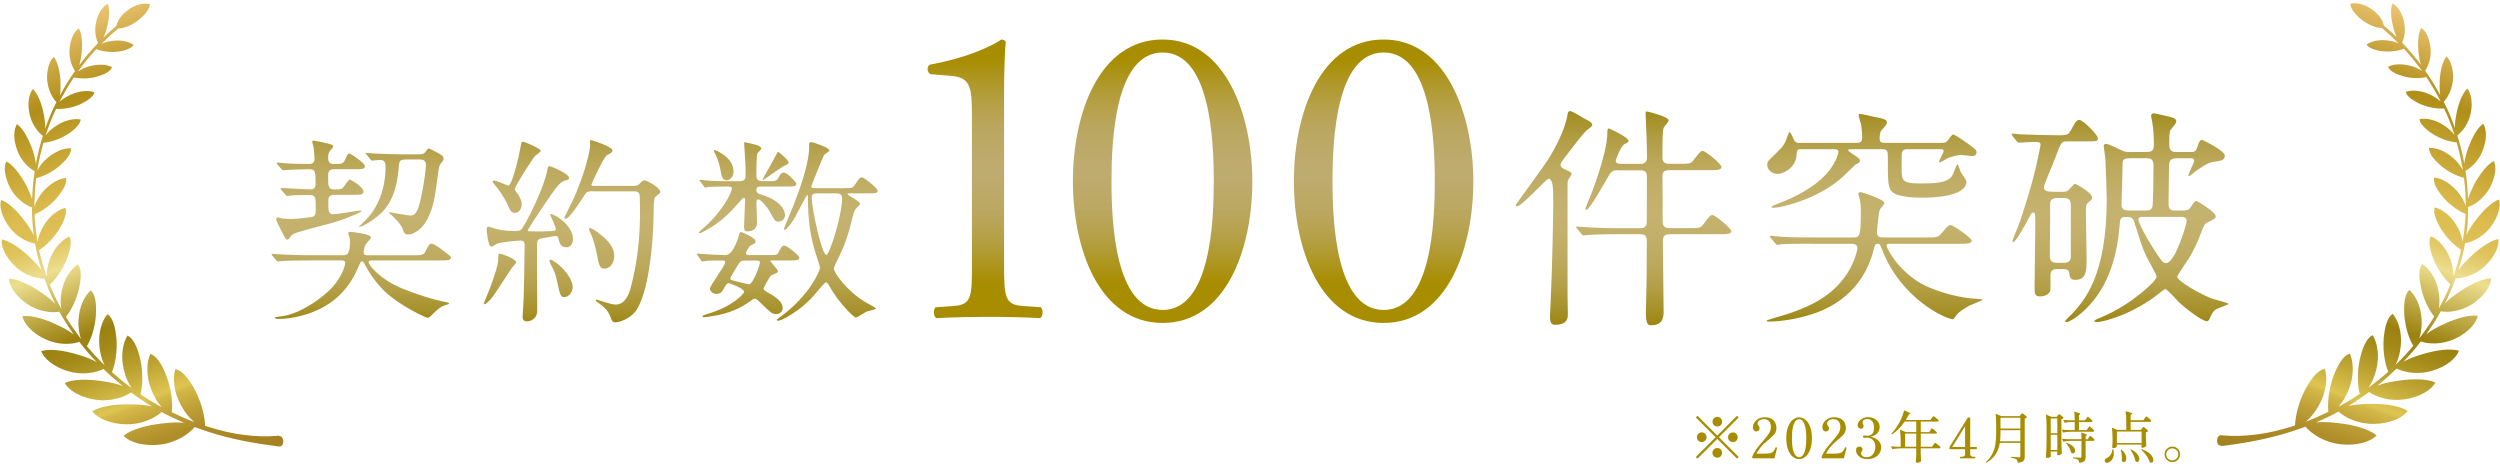
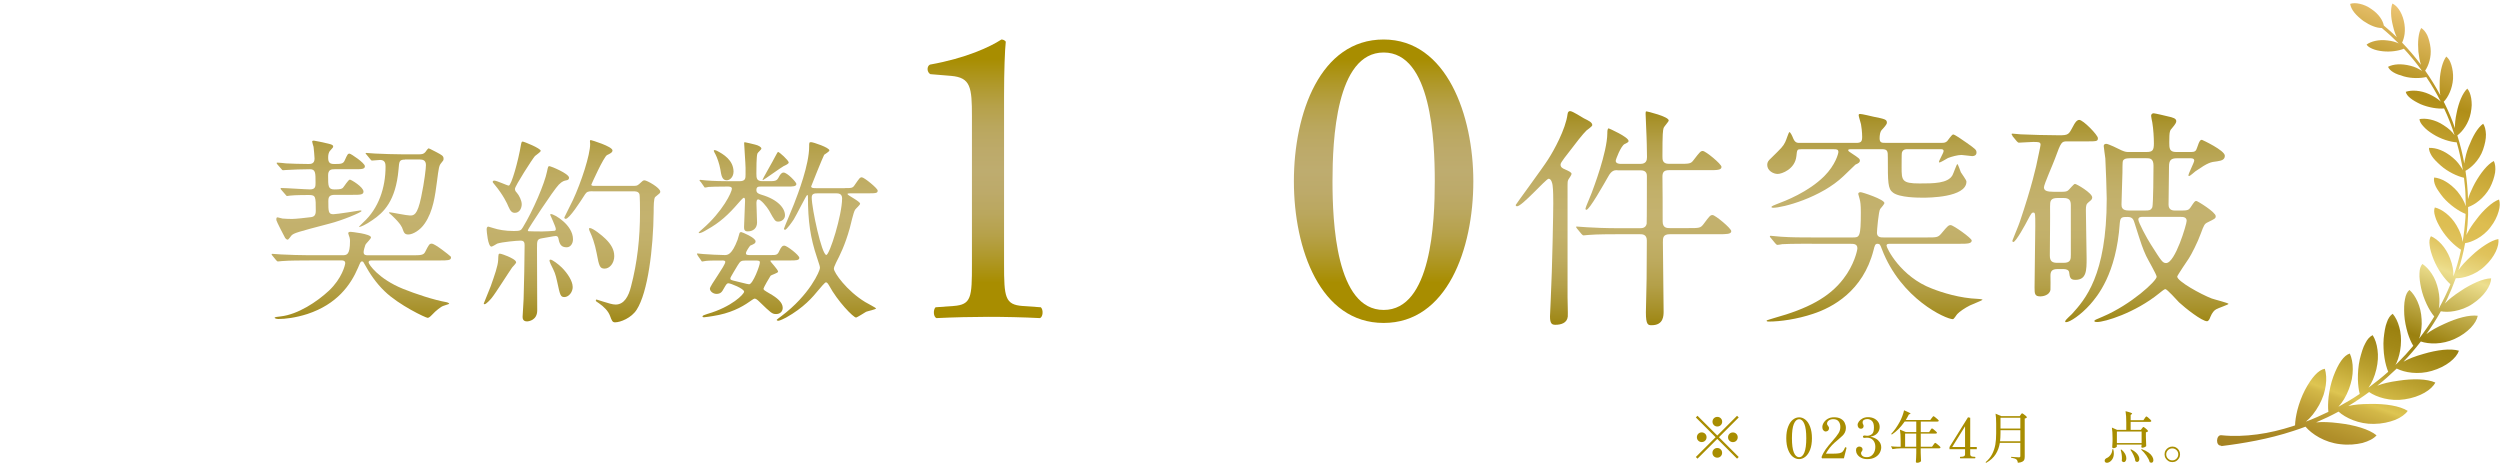
<svg xmlns="http://www.w3.org/2000/svg" xmlns:xlink="http://www.w3.org/1999/xlink" id="_レイヤー_1" viewBox="0 0 450 84">
  <defs>
    <linearGradient id="_名称未設定グラデーション_5" x1="6.87" y1="5.27" x2="36.07" y2="85.51" gradientUnits="userSpaceOnUse">
      <stop offset="0" stop-color="#ecc473" />
      <stop offset=".16" stop-color="#b08e18" />
      <stop offset=".37" stop-color="#ddbd50" />
      <stop offset=".4" stop-color="#ddbe53" />
      <stop offset=".43" stop-color="#e0c35c" />
      <stop offset=".45" stop-color="#e4cc6d" />
      <stop offset=".48" stop-color="#ead984" />
      <stop offset=".49" stop-color="#eddf8f" />
      <stop offset=".64" stop-color="#9b8110" />
      <stop offset=".68" stop-color="#a38918" />
      <stop offset=".74" stop-color="#bba12f" />
      <stop offset=".81" stop-color="#dec552" />
      <stop offset=".82" stop-color="#d3b848" />
      <stop offset=".86" stop-color="#bfa037" />
      <stop offset=".9" stop-color="#b08f2a" />
      <stop offset=".95" stop-color="#a78523" />
      <stop offset="1" stop-color="#a58221" />
    </linearGradient>
    <linearGradient id="_名称未設定グラデーション_5-2" x1="799.79" y1="5.27" x2="829" y2="85.51" gradientTransform="translate(1242.93) rotate(-180) scale(1 -1)" xlink:href="#_名称未設定グラデーション_5" />
    <linearGradient id="_新規グラデーションスウォッチ_2" x1="103.44" y1="17.22" x2="103.44" y2="60.88" gradientUnits="userSpaceOnUse">
      <stop offset="0" stop-color="#967e00" />
      <stop offset=".02" stop-color="#998107" />
      <stop offset=".12" stop-color="#a8922c" />
      <stop offset=".21" stop-color="#b4a049" />
      <stop offset=".31" stop-color="#bdaa5e" />
      <stop offset=".41" stop-color="#c2b06a" />
      <stop offset=".5" stop-color="#c4b26f" />
      <stop offset=".59" stop-color="#c2b06a" />
      <stop offset=".69" stop-color="#bdaa5e" />
      <stop offset=".79" stop-color="#b4a049" />
      <stop offset=".88" stop-color="#a8922c" />
      <stop offset=".98" stop-color="#998107" />
      <stop offset="1" stop-color="#967e00" />
    </linearGradient>
    <linearGradient id="_新規グラデーションスウォッチ_2-2" x1="336.99" y1="16.6" x2="336.99" y2="60.56" xlink:href="#_新規グラデーションスウォッチ_2" />
    <linearGradient id="_新規グラデーションスウォッチ_2-3" x1="336.99" y1="16.6" x2="336.99" y2="60.56" xlink:href="#_新規グラデーションスウォッチ_2" />
    <linearGradient id="_新規グラデーションスウォッチ_2-4" x1="336.99" y1="16.6" x2="336.99" y2="60.56" xlink:href="#_新規グラデーションスウォッチ_2" />
    <linearGradient id="_名称未設定グラデーション_8" x1="216.08" y1="10.54" x2="216.08" y2="50.9" gradientUnits="userSpaceOnUse">
      <stop offset="0" stop-color="#a88d00" />
      <stop offset=".02" stop-color="#a98f07" />
      <stop offset=".12" stop-color="#b0992c" />
      <stop offset=".21" stop-color="#b6a149" />
      <stop offset=".31" stop-color="#baa75e" />
      <stop offset=".41" stop-color="#bdaa6a" />
      <stop offset=".5" stop-color="#beac6f" />
      <stop offset=".59" stop-color="#bdaa6a" />
      <stop offset=".69" stop-color="#baa75e" />
      <stop offset=".79" stop-color="#b6a149" />
      <stop offset=".88" stop-color="#b0992c" />
      <stop offset=".98" stop-color="#a98f07" />
      <stop offset="1" stop-color="#a88d00" />
    </linearGradient>
  </defs>
-   <path d="m50.22,78.41c-2.16.23-4.34.14-6.5-.15-2.16-.28-4.29-.8-6.36-1.47-.15-.05-.29-.1-.44-.15-.02-.79-.17-1.74-.42-2.76-.31-1.2-.77-2.46-1.36-3.6-1.2-2.26-2.43-3.65-3.58-3.83-.25.82-.33,1.85-.17,2.96.08.56.21,1.15.4,1.75.2.59.46,1.18.78,1.78.74,1.35,1.54,2.33,2.39,3.02-1.36-.51-2.7-1.11-4.04-1.76.09-.76.07-1.7-.04-2.72-.14-1.19-.42-2.46-.85-3.63-.87-2.33-1.88-3.82-2.97-4.14-.35.76-.54,1.73-.53,2.82,0,.55.05,1.13.16,1.73.12.59.29,1.2.52,1.81.54,1.39,1.19,2.44,1.91,3.22-1.3-.71-2.59-1.47-3.84-2.31.19-.72.3-1.63.33-2.64.02-1.16-.08-2.41-.34-3.59-.28-1.16-.58-2.17-.99-2.88-.37-.76-.84-1.24-1.33-1.47-.43.68-.74,1.58-.87,2.63-.15,1.06-.09,2.25.2,3.48.34,1.42.83,2.51,1.43,3.35-1.22-.89-2.41-1.85-3.56-2.87.28-.67.51-1.53.67-2.49.09-.55.15-1.13.17-1.71.03-.59.03-1.19-.02-1.77-.12-1.14-.27-2.15-.56-2.89-.25-.77-.63-1.3-1.07-1.58-.51.59-.91,1.4-1.18,2.39-.28,1-.38,2.14-.27,3.35.11,1.22.39,2.21.74,3.04.07.15.15.29.23.43-.14-.13-.28-.25-.41-.38-.98-.97-1.92-1.99-2.81-3.06.36-.6.72-1.41,1-2.3.31-1.02.56-2.18.62-3.29.05-1.11.05-2.08-.13-2.82-.13-.77-.41-1.32-.8-1.65-.57.49-1.06,1.21-1.46,2.11-.41.91-.67,1.98-.73,3.16-.08,1.18.07,2.15.28,3,.05.17.11.34.18.5-.98-1.27-1.9-2.61-2.74-3.99.94-1.13,1.91-3.12,2.36-5.08.22-1.05.35-1.97.3-2.7,0-.75-.19-1.31-.52-1.68-.61.38-1.19.99-1.7,1.79-.53.8-.93,1.78-1.16,2.89-.26,1.12-.25,2.05-.17,2.89.02.17.05.33.09.48-.79-1.42-1.5-2.89-2.11-4.4,1.06-.92,2.3-2.67,3.03-4.46.38-.96.64-1.81.71-2.51.11-.71.03-1.28-.23-1.67-.63.27-1.28.75-1.89,1.43-.63.68-1.16,1.55-1.55,2.56-.48,1.24-.65,2.3-.6,3.23-.55-1.52-1-3.07-1.35-4.65-.01-.04-.02-.09-.03-.13,1.15-.69,2.62-2.15,3.59-3.73.51-.84.9-1.61,1.07-2.26.22-.66.24-1.21.06-1.63-1.25.3-2.86,1.43-3.9,3.22-.66,1.11-1,2.1-1.1,2.99-.25-1.43-.4-2.89-.51-4.34,0-.24-.01-.47-.02-.71,1.2-.46,2.82-1.58,4.01-2.95.31-.37.56-.72.79-1.06.24-.34.43-.66.58-.96.3-.61.36-1.15.27-1.58-1.27.11-2.85.99-4.19,2.52-.76.95-1.25,1.83-1.5,2.65,0-.29,0-.58.02-.87.04-.99.04-1.97.16-2.95.04-.43.09-.87.14-1.3,1.18-.26,2.93-1.08,4.2-2.21.68-.61,1.26-1.18,1.6-1.72.33-.54.52-1.04.5-1.45-.6-.03-1.34.09-2.08.39-.73.3-1.51.77-2.24,1.4-.76.63-1.21,1.26-1.58,1.87-.07.12-.14.25-.2.37.27-1.7.64-3.38,1.11-5.03,1.18-.07,2.89-.6,4.26-1.47.76-.47,1.35-.94,1.74-1.41.42-.46.68-.89.7-1.3-1.11-.22-2.82.08-4.33,1.09-.93.58-1.56,1.19-1.99,1.81.26-.81.54-1.61.85-2.4.32-.82.67-1.62,1.04-2.42,1.11.11,2.77-.15,4.22-.76,1.5-.7,2.53-1.45,2.68-2.23-1.01-.36-2.64-.3-4.23.42-.78.36-1.41.76-1.9,1.18-.07.06-.12.12-.18.18.79-1.55,1.66-3.04,2.62-4.45,1.01.24,2.65.29,4.03-.11.75-.22,1.43-.45,1.91-.75.49-.29.79-.64.94-.97-.94-.51-2.41-.62-4.04-.19-.82.21-1.42.52-1.94.84-.05.04-.1.07-.16.11,1.02-1.42,2.12-2.76,3.29-4.02.93.39,2.39.61,3.78.46.76-.08,1.4-.24,1.89-.45.49-.22.86-.45,1.04-.76-.79-.58-2.22-.96-3.76-.74-.83.09-1.48.28-2.02.54.98-.99,2-1.92,3.05-2.78.95.01,2.12-.46,3.3-1.26.65-.49,1.22-.99,1.63-1.51.41-.52.68-1.07.76-1.57-.47-.16-1.07-.17-1.75-.01-.68.15-1.43.46-2.13.98-1.26.86-2,2-2.18,2.93-.79.67-1.58,1.36-2.34,2.1.27-.53.5-1.18.69-2.02.4-1.57.47-3.1.11-4.04-.77.33-1.67,1.45-2.06,3.11-.21.82-.24,1.64-.14,2.37.09.61.25,1.14.45,1.55-1.19,1.24-2.33,2.57-3.4,4,.21-.64.36-1.41.47-2.38.14-1.74.01-3.32-.51-4.25-.39.22-.77.67-1.08,1.28-.29.63-.51,1.42-.6,2.3-.19,1.64.38,3.23.97,4.09-.99,1.41-1.91,2.89-2.74,4.45.02-.1.04-.21.06-.32.1-.64.07-1.41.06-2.3-.08-1.81-.53-3.49-1.18-4.36-.19.15-.37.35-.53.6-.15.26-.28.57-.39.92-.21.7-.35,1.55-.3,2.49.12,1.79.89,3.33,1.68,4.13-.04.08-.09.16-.13.24-.72,1.45-1.35,2.96-1.9,4.51.03-.76-.05-1.64-.3-2.76-.35-1.86-1.06-3.54-1.91-4.36-.33.37-.58.98-.71,1.74-.06.38-.1.79-.09,1.24.02.45.08.93.18,1.42.34,1.83,1.47,3.33,2.41,4.03-.52,1.65-.93,3.33-1.25,5.05-.02-.16-.04-.32-.07-.49-.14-.71-.32-1.49-.68-2.44-.37-.95-.77-1.82-1.21-2.55-.45-.73-.94-1.32-1.44-1.68-.3.44-.47,1.11-.5,1.92-.02.81.18,1.77.52,2.75.33.98.92,1.85,1.54,2.52.54.59,1.11,1.02,1.62,1.29-.25,1.68-.41,3.39-.46,5.1-.04-.15-.08-.31-.14-.47-.12-.36-.28-.73-.47-1.13-.17-.4-.38-.83-.63-1.29-1.04-1.85-2.25-3.38-3.4-3.98-.24.5-.35,1.22-.23,2.07.14.85.45,1.81.95,2.77,1.03,1.85,2.7,3.05,3.91,3.45,0,.46-.01.92,0,1.38.04,1.23.15,2.45.31,3.66-.07-.15-.15-.31-.23-.46-.37-.69-.85-1.45-1.55-2.32-.65-.88-1.37-1.67-2.09-2.31-.69-.63-1.38-1.09-2.01-1.31-.18.56-.19,1.31.09,2.19.25.87.71,1.84,1.43,2.76.68.93,1.58,1.64,2.45,2.13.78.43,1.51.68,2.14.78.29,1.66.7,3.29,1.21,4.89-.52-.79-1.28-1.61-2.34-2.59-.81-.79-1.72-1.48-2.55-2.01-.82-.53-1.62-.9-2.31-1.03-.19,1.23.65,3.21,2.44,4.87.87.84,1.92,1.41,2.9,1.76.86.31,1.67.43,2.33.42.45,1.25.97,2.46,1.51,3.66.15.3.3.6.45.89-.67-.71-1.57-1.43-2.82-2.24-.97-.68-2.02-1.22-2.95-1.63-.94-.41-1.82-.65-2.56-.66.02,1.29,1.21,3.19,3.33,4.58,1.03.71,2.21,1.12,3.27,1.31.93.18,1.79.16,2.46.04.41.74.83,1.46,1.29,2.16.42.67.86,1.32,1.31,1.95-.8-.62-1.83-1.21-3.23-1.84-2.25-1.05-4.52-1.67-6.02-1.46.24,1.32,1.76,3.07,4.15,4.16,2.24,1.05,4.67.97,6.1.47.99,1.28,2.03,2.5,3.12,3.64-.91-.52-2.05-.97-3.58-1.4-2.46-.74-4.89-1.03-6.4-.58.44,1.31,2.26,2.87,4.88,3.63,2.44.73,4.92.3,6.32-.42,1.14,1.11,2.31,2.14,3.51,3.09-1-.39-2.21-.68-3.81-.9-2.64-.4-5.16-.35-6.65.33.64,1.28,2.73,2.61,5.52,3.02,2.6.4,5.06-.39,6.4-1.31.55.41,1.1.8,1.66,1.17.65.45,1.35.9,2.08,1.34-1.05-.24-2.3-.37-3.91-.37-2.76-.05-5.34.35-6.78,1.25.42.61,1.21,1.19,2.26,1.62,1.06.41,2.37.71,3.83.72,2.7.06,5.11-1.08,6.36-2.21,1.27.69,2.63,1.34,4.04,1.94-1.12-.11-2.43-.07-4.09.14-2.84.33-5.44,1.08-6.79,2.19.51.59,1.4,1.05,2.53,1.37,1.15.27,2.53.41,4.03.22,2.8-.3,5.12-1.82,6.23-3.15.72.27,1.44.53,2.17.76,4.49,1.49,9.16,2.27,13.01,2.74,1.1.07.94-1.95.03-1.88Z" style="fill:url(#_名称未設定グラデーション_5);" />
  <path d="m399.81,80.3c3.85-.47,8.52-1.25,13.01-2.74.73-.23,1.46-.49,2.17-.76,1.12,1.33,3.44,2.85,6.23,3.15,1.51.19,2.88.05,4.03-.22,1.13-.32,2.03-.78,2.53-1.37-1.35-1.11-3.95-1.86-6.79-2.19-1.66-.21-2.97-.25-4.09-.14,1.41-.6,2.77-1.25,4.04-1.94,1.25,1.13,3.66,2.27,6.36,2.21,1.46-.01,2.76-.31,3.83-.72,1.05-.43,1.83-1.01,2.26-1.62-1.44-.91-4.02-1.3-6.78-1.25-1.61,0-2.86.13-3.91.37.73-.44,1.43-.89,2.08-1.34.56-.37,1.11-.77,1.66-1.17,1.34.93,3.81,1.72,6.4,1.31,2.79-.4,4.88-1.74,5.52-3.02-1.49-.68-4.02-.73-6.65-.33-1.6.22-2.82.51-3.81.9,1.2-.95,2.37-1.99,3.51-3.09,1.4.72,3.87,1.15,6.32.42,2.62-.75,4.44-2.31,4.88-3.63-1.52-.45-3.94-.15-6.4.58-1.53.43-2.67.88-3.58,1.4,1.09-1.14,2.13-2.35,3.12-3.64,1.43.5,3.86.57,6.1-.47,2.39-1.09,3.91-2.84,4.15-4.16-1.51-.21-3.78.42-6.02,1.46-1.4.63-2.44,1.22-3.23,1.84.45-.64.89-1.29,1.31-1.95.46-.7.88-1.43,1.29-2.16.68.12,1.54.14,2.46-.04,1.06-.19,2.24-.6,3.27-1.31,2.12-1.39,3.31-3.29,3.33-4.58-.73.01-1.62.26-2.56.66-.93.41-1.98.96-2.95,1.63-1.25.81-2.15,1.53-2.82,2.24.15-.3.3-.59.45-.89.54-1.19,1.06-2.41,1.51-3.66.66.01,1.47-.11,2.33-.42.98-.35,2.03-.92,2.9-1.76,1.79-1.65,2.63-3.64,2.44-4.87-.69.12-1.49.5-2.31,1.03-.83.53-1.73,1.22-2.55,2.01-1.06.97-1.82,1.8-2.34,2.59.51-1.59.91-3.23,1.21-4.89.63-.09,1.36-.35,2.14-.78.87-.49,1.77-1.2,2.45-2.13.72-.92,1.18-1.89,1.43-2.76.28-.88.27-1.63.09-2.19-.63.22-1.33.69-2.01,1.31-.72.63-1.44,1.42-2.09,2.31-.7.88-1.18,1.63-1.55,2.32-.09.16-.16.31-.23.46.17-1.21.27-2.43.31-3.66.01-.46,0-.92,0-1.38,1.21-.4,2.87-1.61,3.91-3.45.5-.96.81-1.93.95-2.77.12-.85.01-1.57-.23-2.07-1.14.6-2.36,2.13-3.4,3.98-.25.46-.46.89-.63,1.29-.2.4-.35.78-.47,1.13-.06.16-.1.32-.14.47-.06-1.71-.21-3.41-.46-5.1.5-.27,1.07-.7,1.62-1.29.62-.67,1.21-1.54,1.54-2.52.34-.98.54-1.94.52-2.75-.03-.81-.2-1.48-.5-1.92-.5.36-1,.95-1.44,1.68-.44.73-.84,1.6-1.21,2.55-.36.95-.54,1.73-.68,2.44-.03.17-.06.33-.07.49-.31-1.72-.73-3.4-1.25-5.05.94-.7,2.07-2.2,2.41-4.03.1-.49.16-.96.18-1.42,0-.44-.03-.86-.09-1.24-.13-.76-.37-1.37-.71-1.74-.85.82-1.55,2.5-1.91,4.36-.25,1.11-.33,2-.3,2.76-.54-1.55-1.17-3.06-1.9-4.51-.04-.08-.09-.16-.13-.24.79-.8,1.56-2.34,1.68-4.13.05-.94-.09-1.79-.3-2.49-.11-.35-.24-.66-.39-.92-.16-.25-.34-.45-.53-.6-.65.87-1.1,2.55-1.18,4.36-.02.89-.04,1.67.06,2.3.01.11.04.22.06.32-.84-1.56-1.75-3.04-2.74-4.45.6-.86,1.16-2.45.97-4.09-.1-.88-.32-1.67-.6-2.3-.31-.61-.69-1.05-1.08-1.28-.52.93-.65,2.51-.51,4.25.11.97.25,1.74.47,2.38-1.07-1.43-2.21-2.76-3.4-4,.2-.41.36-.94.45-1.55.09-.72.06-1.55-.14-2.37-.39-1.67-1.29-2.78-2.06-3.11-.36.94-.3,2.47.11,4.04.19.84.42,1.49.69,2.02-.76-.74-1.55-1.44-2.34-2.1-.17-.94-.92-2.08-2.18-2.93-.7-.52-1.45-.83-2.13-.98-.68-.16-1.28-.15-1.75.01.08.51.34,1.05.76,1.57.42.52.98,1.02,1.63,1.51,1.18.8,2.35,1.27,3.3,1.26,1.05.86,2.07,1.79,3.05,2.78-.53-.26-1.19-.45-2.02-.54-1.54-.21-2.97.16-3.76.74.17.31.55.55,1.04.76.49.22,1.13.37,1.89.45,1.38.15,2.85-.07,3.78-.46,1.17,1.26,2.27,2.6,3.29,4.02-.05-.04-.1-.08-.16-.11-.52-.32-1.12-.64-1.94-.84-1.63-.42-3.1-.32-4.04.19.15.33.45.68.94.97.47.3,1.15.53,1.91.75,1.38.4,3.02.36,4.03.11.96,1.42,1.84,2.9,2.62,4.45-.06-.06-.11-.12-.18-.18-.49-.42-1.11-.81-1.9-1.18-1.59-.72-3.22-.78-4.23-.42.15.78,1.18,1.53,2.68,2.23,1.45.61,3.11.87,4.22.76.37.79.72,1.6,1.04,2.42.31.79.59,1.59.85,2.4-.43-.62-1.06-1.23-1.99-1.81-1.51-1.01-3.22-1.31-4.33-1.09.02.41.28.85.7,1.3.4.47.98.94,1.74,1.41,1.37.87,3.08,1.4,4.26,1.47.47,1.64.84,3.32,1.11,5.03-.06-.12-.13-.24-.2-.37-.38-.6-.83-1.24-1.58-1.87-.73-.63-1.5-1.1-2.24-1.4-.74-.3-1.48-.42-2.08-.39-.02.42.17.91.5,1.45.34.54.92,1.11,1.6,1.72,1.27,1.13,3.02,1.95,4.2,2.21.05.43.1.87.14,1.3.13.98.12,1.97.16,2.95.02.29.02.58.02.87-.25-.82-.74-1.7-1.5-2.65-1.34-1.54-2.92-2.41-4.19-2.52-.09.43-.02.97.27,1.58.14.3.34.63.58.96.23.34.48.69.79,1.06,1.19,1.37,2.82,2.49,4.01,2.95,0,.24-.02.47-.02.71-.11,1.45-.26,2.9-.51,4.34-.1-.89-.44-1.88-1.1-2.99-1.05-1.79-2.66-2.92-3.9-3.22-.18.42-.16.97.06,1.63.17.65.56,1.42,1.07,2.26.97,1.58,2.44,3.03,3.59,3.73-.01.04-.02.09-.03.13-.35,1.58-.8,3.13-1.35,4.65.05-.92-.12-1.99-.6-3.23-.39-1.01-.93-1.88-1.55-2.56-.61-.68-1.27-1.16-1.89-1.43-.26.39-.34.96-.23,1.67.07.7.33,1.55.71,2.51.72,1.79,1.96,3.54,3.03,4.46-.61,1.51-1.32,2.98-2.11,4.4.03-.16.07-.32.09-.48.07-.84.08-1.78-.17-2.89-.23-1.11-.63-2.09-1.16-2.89-.52-.8-1.1-1.4-1.7-1.79-.32.36-.51.93-.52,1.68-.05.73.08,1.65.3,2.7.44,1.96,1.41,3.95,2.36,5.08-.84,1.38-1.75,2.72-2.74,3.99.06-.16.12-.33.18-.5.21-.85.36-1.82.28-3-.06-1.17-.32-2.25-.73-3.16-.4-.9-.9-1.62-1.46-2.11-.39.32-.67.88-.8,1.65-.17.74-.18,1.72-.13,2.82.07,1.12.32,2.27.62,3.29.28.9.63,1.71,1,2.3-.89,1.07-1.83,2.09-2.81,3.06-.13.13-.28.25-.41.38.08-.14.15-.28.23-.43.35-.83.63-1.82.74-3.04.11-1.22.01-2.36-.27-3.35-.27-.99-.68-1.8-1.18-2.39-.44.28-.82.8-1.07,1.58-.29.74-.44,1.74-.56,2.89-.05.58-.05,1.17-.02,1.77.02.58.08,1.16.17,1.71.15.96.39,1.82.67,2.49-1.15,1.02-2.34,1.97-3.56,2.87.6-.84,1.09-1.93,1.43-3.35.29-1.23.35-2.42.2-3.48-.13-1.05-.44-1.95-.87-2.63-.49.23-.96.71-1.33,1.47-.41.72-.7,1.73-.99,2.88-.26,1.18-.36,2.43-.34,3.59.03,1.01.14,1.92.33,2.64-1.25.84-2.53,1.6-3.84,2.31.72-.78,1.37-1.82,1.91-3.22.23-.62.4-1.22.52-1.81.11-.6.16-1.19.16-1.73.01-1.09-.19-2.06-.53-2.82-1.09.32-2.1,1.81-2.97,4.14-.43,1.18-.7,2.44-.85,3.63-.11,1.03-.13,1.96-.04,2.72-1.33.65-2.68,1.25-4.04,1.76.85-.7,1.65-1.68,2.39-3.02.32-.6.58-1.2.78-1.78.19-.6.32-1.19.4-1.75.16-1.11.08-2.14-.17-2.96-1.15.19-2.38,1.57-3.58,3.83-.59,1.14-1.05,2.4-1.36,3.6-.25,1.03-.4,1.97-.42,2.76-.15.05-.29.11-.44.15-2.07.66-4.2,1.19-6.36,1.47-2.16.29-4.34.38-6.5.15-.91-.07-1.07,1.95.03,1.88Z" style="fill:url(#_名称未設定グラデーション_5-2);" />
  <path d="m55.68,46.88c-1.19,0-3.63,0-4.89.11-.11,0-.65.07-.76.07s-.18-.07-.32-.22l-.68-.83c-.11-.11-.14-.18-.14-.25,0-.04.04-.07.11-.07.25,0,1.37.11,1.62.11,1.62.07,3.24.14,4.93.14h6.05c.79,0,1.4,0,1.4-2.52,0-.14,0-.43-.07-.65-.04-.14-.25-.68-.25-.79,0-.22.25-.25.43-.25.11,0,3.67.36,3.67,1.01,0,.25-.94,1.12-1.01,1.33-.11.32-.32,1.01-.32,1.3,0,.58.43.58.79.58h7.99c1.4,0,2.02,0,2.3-.61.68-1.33.76-1.48,1.19-1.48.58,0,3.13,2.05,3.35,2.27.11.07.11.18.11.25,0,.5-.72.5-1.91.5h-12.27c-.29,0-.65,0-.65.36,0,.32,1.76,2.95,6.19,4.75,2.34.94,5.47,1.98,7.85,2.41.32.07.47.22.47.29,0,.04-1.12.36-1.3.47-.32.22-.94.58-1.87,1.58-.11.11-.43.47-.72.47-.32,0-5.15-2.27-7.74-4.79-1.51-1.44-2.7-3.2-3.6-4.86-.22-.4-.25-.5-.47-.5s-.25.04-.72,1.15c-1.33,3.1-3.78,6.55-9.11,8.31-2.12.68-4,.9-5.22.9-.4,0-.68-.14-.68-.22,0-.14.54-.18,1.12-.25,3.09-.36,6.51-2.63,8.64-4.61,2.38-2.23,2.95-4.68,2.95-4.97,0-.5-.47-.5-.76-.5h-5.69Zm-5.04-12.71c-.11-.14-.14-.18-.14-.22,0-.07.04-.11.14-.11.79,0,4.39.25,5.15.25,1.01,0,1.01-.54,1.01-1.22,0-1.76,0-2.41-1.01-2.41-1.15,0-3.31.07-4.32.14-.07,0-.43.04-.5.04-.14,0-.22-.07-.32-.22l-.72-.83c-.07-.11-.14-.18-.14-.25,0-.04.07-.07.14-.07.25,0,1.37.11,1.58.14.43.04,2.99.11,4.03.11.36,0,1.08,0,1.08-.97,0-.25-.14-1.91-.18-2.12-.04-.14-.25-.79-.25-.94s.18-.18.29-.18c.07,0,1.94.36,2.59.54.58.14.9.25.9.5,0,.18-.07.25-.5.72-.36.36-.4.9-.4,1.3,0,.79.22,1.15,1.04,1.15,1.22,0,1.66,0,1.94-.65.5-1.12.58-1.22.86-1.22.25,0,2.77,1.69,2.77,2.27,0,.54-.58.54-1.94.54h-3.49c-.65,0-1.19.07-1.19,1.12,0,1.94,0,2.52,1.15,2.52,1.08,0,1.3-.11,1.51-.29.22-.22.97-1.48,1.26-1.48.22,0,2.45,1.33,2.45,2.16,0,.58-.65.58-1.94.58h-3.2c-1.04,0-1.19.4-1.19,1.15,0,1.84,0,2.34.9,2.34.58,0,4.68-.65,4.82-.68.11,0,.25,0,.25.11,0,.22-3.38,1.66-5.8,2.27-5.76,1.51-6.37,1.69-6.8,2.12-.11.11-.54.76-.68.76-.22,0-.43-.25-.47-.32-.11-.18-1.58-3.02-1.58-3.2,0-.32,0-.5.22-.5.14,0,.76.22.9.22.4.04,1.33.07,1.73.07.61,0,2.59-.22,3.35-.32.58-.07.9-.32.9-1.15,0-2.56,0-2.84-1.26-2.84-.18,0-2.52,0-3.38.11-.07,0-.43.07-.5.07-.14,0-.22-.11-.32-.25l-.72-.83Zm22.25-5.44c-1.01,0-1.04.29-1.15,1.76-.5,5.72-2.7,7.78-4.72,9.14-1.19.83-2.12,1.22-2.34,1.22l-.07-.04c.14-.14.65-.65.79-.79,2.77-2.52,4-6.26,4-10.01,0-.5-.04-1.22-.97-1.22-.22,0-1.3.11-1.44.11s-.22-.07-.32-.22l-.68-.83c-.14-.18-.18-.18-.18-.25s.07-.07.14-.07c.25,0,1.37.11,1.58.11,1.66.07,3.28.14,4.93.14h2.95c.47,0,.86-.04,1.15-.4.07-.14.5-.68.58-.68s.22.07,1.4.68c1.01.54,1.3.68,1.3,1.19,0,.29-.04.32-.43.79-.36.43-.43.72-.76,3.35-.32,2.38-.65,5.29-2.2,7.52-.79,1.19-2.12,1.98-2.95,1.98-.65,0-.79-.32-1.01-.94-.14-.4-.32-.94-1.94-2.48-.14-.14-.4-.36-.54-.47,0-.07.07-.11.14-.11.25,0,3.06.58,3.64.58.68,0,1.33,0,2.02-3.31.61-2.88.86-5.25.86-5.76,0-.83-.5-1.01-1.08-1.01h-2.7Z" style="fill:url(#_新規グラデーションスウォッチ_2);" />
  <path d="m92.91,47.2c0,.22-.61.79-.72.94-.61.86-3.06,4.75-3.67,5.47-.25.32-1.01,1.15-1.3,1.15-.11,0-.14-.04-.14-.14,0-.04,1.08-2.63,1.26-3.13.65-1.84,1.3-3.67,1.33-4.68.04-1.04.04-1.15.32-1.15.22,0,1.15.36,1.4.47.5.22,1.51.68,1.51,1.08Zm7.63-4.18c-.07-.32-.14-.54-.5-.54-.32,0-2.02.36-2.41.4-.97.14-.97.43-.97,1.8,0,1.58.04,9.43.04,11.19s-1.51,1.98-1.84,1.98c-.79,0-.79-.61-.79-.86,0-.47.18-2.66.18-3.17.07-2.63.18-7.06.18-9.65,0-.47-.07-.86-.72-.86s-3.38.25-4.21.54c-.14.07-.86.54-1.04.54-.65,0-.86-2.88-.86-3.06s0-.54.32-.54c.04,0,.9.25.97.29.76.25,2.02.5,3.6.5,1.15,0,1.3-.11,1.62-.65,1.84-3.02,3.92-7.88,4.36-10.08.18-.86.18-.94.47-.94.18,0,3.49,1.33,3.49,2.09,0,.32-.25.43-.54.47-.32.07-.65.11-1.3.76-.97.97-5.58,8.03-5.58,8.21,0,.11.07.14.11.18.14.04,2.27.04,2.52.04.54,0,1.69-.07,2.09-.11.18,0,.32-.07.32-.32,0-.43-1.01-2.48-1.01-2.56,0-.14.11-.14.14-.14.58,0,3.96,1.94,3.96,4.54,0,.79-.47,1.44-1.12,1.44-.79,0-1.26-.29-1.48-1.48Zm-7.85-4.71c-.5,0-.79-.22-1.19-1.15-.14-.4-.94-2.09-2.41-3.85-.36-.43-.4-.47-.4-.58s.07-.22.29-.22c.43,0,2.34.9,2.59.9.47,0,1.73-4.46,2.2-7.34.11-.58.18-.58.32-.58.25,0,3.24,1.22,3.24,1.66,0,.22-.9.79-1.04.94-.43.47-3.6,5.4-3.6,5.9,0,.32.14.5.32.68.43.47.9,1.44.9,2.09,0,.72-.4,1.55-1.22,1.55Zm10.4,13.32c0,1.04-.79,1.84-1.48,1.84-.72,0-.79-.29-1.33-2.81-.32-1.44-.43-1.66-1.15-3.1-.07-.18-.22-.5-.22-.65s.11-.18.18-.18c.32,0,1.44.83,2.05,1.44,1.04,1.04,1.94,2.45,1.94,3.46Zm3.56-17.21c-.79,0-1.04.11-1.33.54-.83,1.3-2.84,4.43-3.49,4.43-.18,0-.25-.11-.25-.25,0-.07,1.33-2.63,1.55-3.13,1.51-3.24,3.1-8.14,3.1-10.08,0-.07-.04-.43-.04-.5,0-.11.04-.22.14-.22s3.92,1.15,3.92,1.87c0,.36-.43.58-.97.83-.58.25-2.84,5.29-2.84,5.33,0,.22.29.22.61.22h6.59c.97,0,1.01,0,1.4-.32.65-.61.72-.68.97-.68.43,0,2.84,1.33,2.84,2.05,0,.25-.11.29-.9.94-.29.22-.29,1.76-.29,2.7-.07,6.62-1.04,14.47-3.06,17.6-.94,1.48-2.92,2.27-3.89,2.27-.47,0-.58-.29-.9-1.15-.32-.9-1.15-1.69-1.98-2.27-.5-.32-.58-.36-.58-.54,0-.14.11-.14.14-.14.07,0,.97.32,1.15.36.97.29,1.69.54,2.27.54,1.55,0,2.34-1.51,2.77-3.24,1.15-4.36,1.62-8.82,1.62-13.32,0-.58,0-3.17-.11-3.35-.22-.47-.68-.47-1.08-.47h-7.38Zm3.92,11.63c0,1.37-.86,2.3-1.73,2.3s-1.01-.43-1.44-2.77c-.32-1.73-.9-3.2-1.08-3.56-.25-.54-.29-.65-.29-.76s0-.22.11-.22c.58,0,2.27,1.37,2.84,1.94,1.01.97,1.58,1.98,1.58,3.06Z" style="fill:url(#_新規グラデーションスウォッチ_2);" />
  <path d="m125.59,45.98c-.11-.18-.14-.22-.14-.25,0-.07.04-.11.11-.11s.9.11,1.08.11c.9.07,2.95.18,3.78.18.54,0,1.3,0,2.34-2.74.07-.18.29-1.01.36-1.22.04-.11.18-.18.29-.18.14,0,2.59,1.01,2.59,1.66,0,.36-.22.47-.97.79-.18.22-.76,1.04-.76,1.37s.36.32.79.32h3.71c.94,0,1.19,0,1.51-.76.36-.76.58-.94.9-.94.47,0,2.7,1.73,2.7,2.2s-.68.47-1.58.47h-3.42c-.07,0-.22,0-.22.11s1.4,1.55,1.4,1.91c0,.25-1.26.58-1.37.76-.14.18-1.26,2.12-1.26,2.3,0,.22.11.29,1.08.86,1.4.79,2.38,1.62,2.38,2.59,0,.68-.5,1.12-1.19,1.12-.72,0-.94-.22-2.99-2.2-.5-.5-.72-.58-.9-.58-.14,0-.76.47-.94.58-1.37.97-3.46,2.09-6.55,2.56-.29.04-1.33.22-1.58.22-.07,0-.29,0-.29-.14,0-.18.32-.29.9-.47,4.36-1.26,6.59-3.56,6.59-4,0-.54-2.45-1.51-2.81-1.51-.29,0-.36.11-.86.97-.29.54-.54.94-1.3.94-.61,0-1.19-.47-1.19-.94,0-.54,2.77-4.14,2.77-4.82,0-.25-.36-.25-.47-.25-1.04,0-2.48,0-2.99.07-.11,0-.61.11-.68.11-.11,0-.14-.07-.25-.25l-.58-.83Zm.47-13.28c-.11-.14-.14-.18-.14-.22,0-.07.04-.11.11-.11.18,0,.94.11,1.08.11,1.29.11,3.09.14,4.25.14h1.69c1.15,0,1.15-.5,1.15-1.26v-1.15c0-.68-.25-3.96-.25-4.39,0-.11,0-.22.11-.22.14,0,1.58.36,1.87.43.58.14,1.12.43,1.12.72,0,.18-.68.72-.72.9-.18.47-.18,2.88-.18,3.56,0,.86.04,1.4,1.08,1.4h1.01c1.33,0,1.58,0,1.98-.79.22-.43.47-.76.83-.76.65,0,2.3,1.73,2.3,2.05,0,.47-.68.47-1.55.47h-4.79c-.5,0-.86,0-.86.65,0,.54.47.68.94.83,2.92.86,4.21,2.41,4.21,3.71,0,.61-.54,1.12-1.22,1.12-.54,0-.65-.18-1.66-2.02-.4-.68-1.48-1.98-1.94-1.98-.32,0-.32.5-.32.76,0,.54.11,2.92.11,3.38,0,1.08-.72,1.62-1.69,1.62-.61,0-.65-.4-.65-.79,0-.72.18-4.03.18-4.68,0-.29,0-.58-.25-.58-.11,0-.83.79-.94.94-1.8,2.09-3.35,3.53-5.69,4.82-.47.29-1.04.61-1.4.61-.04,0-.07-.04-.07-.07,0-.11.58-.58.65-.65,3.71-3.2,5.33-6.7,5.33-7.27,0-.4-.47-.4-.79-.4-1.84,0-2.99.04-3.42.07-.11.04-.54.11-.61.11-.11,0-.14-.07-.25-.25l-.58-.83Zm5.97-1.76c0,.83-.58,1.51-1.22,1.51-.79,0-.97-.76-1.15-1.98-.18-1.01-.58-2.12-.86-2.66-.04-.04-.32-.61-.32-.65,0-.07.04-.14.14-.14.07,0,.25.04.4.11,1.19.61,3.02,1.69,3.02,3.82Zm2.27,15.95c-.97,0-1.04.14-1.51.86-.25.43-1.33,2.16-1.33,2.34,0,.29.11.32,1.04.54.4.07,2.05.54,2.34.54.68,0,1.94-3.38,1.94-3.92,0-.29-.14-.36-.86-.36h-1.62Zm6.7-16.95c-.32.14-3.56,2.48-3.67,2.48-.04,0-.07-.04-.07-.07,0-.11,1.51-2.74,1.8-3.28.11-.18.9-1.73.97-1.73.25,0,1.94,1.55,1.94,1.91,0,.22-.43.43-.97.68Zm11.01,3.92c1.33,0,1.48,0,1.87-.61.83-1.19.9-1.33,1.26-1.33.4,0,2.84,1.98,2.84,2.38,0,.43-.22.5-1.55.5h-3.38c-.43,0-.5.04-.5.14,0,.22,2.27,1.3,2.27,1.73,0,.22-.79.9-.9,1.08-.32.47-.83,2.88-.97,3.35-.86,3.06-1.76,4.82-2.45,6.16-.29.61-.4.9-.4,1.12,0,.68,2.3,3.96,5.62,5.98.32.18,1.98,1.08,1.98,1.15,0,.18-1.55.5-1.8.61-.18.11-1.66,1.04-1.8,1.04-.5,0-3.35-2.95-4.86-5.76-.22-.36-.36-.58-.58-.58-.18,0-1.01,1.01-1.26,1.3-1.15,1.4-2.7,3.24-5.9,5.04-.25.14-1.15.58-1.4.58-.14,0-.29-.04-.29-.18,0,0,.5-.43.83-.65,5.11-3.82,6.95-8.17,6.95-8.67,0-.25-.04-.43-.54-1.91-1.19-3.53-1.62-6.51-1.62-10.91,0-.14,0-.32-.14-.32s-1.98,3.71-2.41,4.39c-.25.4-1.3,1.87-1.55,1.87-.14,0-.22-.07-.22-.18,0-.14,1.55-3.74,1.8-4.43.76-1.94,2.74-7.13,2.74-10.37,0-.72,0-.79.36-.79s3.28.97,3.28,1.48c0,.22-.83.68-.94.79-.22.36-2.34,5.65-2.34,5.69,0,.32.47.32.94.32h5.08Zm-4.75.94c-.68,0-1.15.04-1.15.76,0,1.91,1.8,10.33,2.63,10.33.58,0,2.84-7.16,2.84-10.19,0-.86-.68-.9-1.04-.9h-3.28Z" style="fill:url(#_新規グラデーションスウォッチ_2);" />
  <path d="m272.83,36.89c0-.08,4.96-6.8,5.8-8.15,1.05-1.6,3.19-5.5,3.53-8.19.04-.42.25-.55.46-.55.46,0,2.14,1.13,2.48,1.3.84.42,1.51.71,1.51,1.22,0,.25-.92.84-1.05.97-.71.71-1.64,1.89-3.95,4.92-.46.63-.71.97-.71,1.22,0,.46.34.67.76.84.76.34,1.22.55,1.22.84,0,.17-.46.84-.55.97-.17.29-.17.59-.17.97v20.29c0,.55.08,2.98.04,3.45-.13,1.18-1.26,1.47-2.23,1.47-.63,0-.97-.21-.97-1.51,0-.21.13-2.69.13-2.98.29-5.84.46-15.88.46-17.39,0-.84,0-2.39-.13-3.28-.04-.25-.21-1.13-.71-1.13-.46,0-4.87,5.08-5.71,4.96-.17-.04-.21-.13-.21-.21Zm18.31-6.26c-.5,0-1.05,0-1.68,1.18-.8,1.39-3.36,5.96-3.91,5.96-.13,0-.17-.13-.17-.21,0-.21.97-2.39,1.13-2.86.29-.8,2.77-7.22,2.81-10.71,0-.29,0-.88.25-.88.04,0,3.57,1.55,3.57,2.27,0,.17-.08.25-.71.55-.67.34-1.6,2.77-1.6,3.02,0,.46.55.55.88.55h3.57c1.05,0,1.18-.67,1.18-1.22,0-1.89-.08-3.15-.08-3.61,0-.59-.17-3.53-.17-4.2,0-.29,0-.42.17-.42.08,0,3.99.92,3.99,1.64,0,.21-.84,1.09-.92,1.34-.13.5-.21.84-.21,5.12,0,.59,0,1.34,1.18,1.34h1.76c1.93,0,2.18,0,2.69-.71,1.13-1.47,1.26-1.6,1.64-1.6.5,0,3.36,2.35,3.36,2.86,0,.59-.84.59-2.23.59h-7.22c-.92,0-1.18.38-1.18,1.18.04,1.18.04,6.76.04,8.07,0,1.18.8,1.18,1.3,1.18h3.36c1.93,0,2.14,0,2.69-.71,1.09-1.47,1.22-1.64,1.64-1.64.46,0,3.36,2.39,3.36,2.9,0,.55-.88.55-2.27.55h-8.78c-1.26,0-1.26.67-1.26,1.47,0,1.76.13,10.42.13,12.39,0,.8,0,2.52-2.14,2.52-.63,0-1.05,0-1.05-2.31,0-.84.13-5.12.13-6.09,0-2.27.04-4.58.04-6.85,0-1.13-.84-1.13-1.22-1.13h-3.95c-1.01,0-3.86,0-5.33.13-.13,0-.71.08-.88.08-.13,0-.21-.08-.38-.25l-.8-.97q-.17-.21-.17-.29c0-.08.08-.08.13-.08.29,0,1.55.13,1.85.13,1.22.08,3.4.17,5.8.17h3.7c.42,0,1.05-.04,1.22-.8.04-.25.04-8.07.04-8.57,0-.25,0-1.05-1.09-1.05h-4.2Z" style="fill:url(#_新規グラデーションスウォッチ_2-2);" />
  <path d="m326.13,43.87c-.97,0-3.87,0-5.33.08-.13.04-.76.13-.88.13s-.21-.13-.38-.29l-.8-.97c-.13-.13-.17-.21-.17-.25,0-.08.04-.13.13-.13.29,0,1.6.17,1.89.17,1.89.13,3.78.13,5.75.13h7.14c1.22,0,1.47,0,1.47-4.54,0-1.3-.08-1.89-.21-2.35-.08-.34-.21-.71-.25-.92s.17-.34.42-.34c.29,0,4.29,1.3,4.29,1.97,0,.13-.59.88-.76,1.05-.29.34-.59,3.87-.59,4.33.04.8.71.8,1.22.8h7.69c1.85,0,2.06,0,2.65-.67,1.18-1.43,1.34-1.55,1.72-1.55.46,0,3.78,2.35,3.78,2.77,0,.59-.88.59-2.23.59h-12.39c-.38,0-.71,0-.71.34,0,.42,2.52,5.59,8.19,7.73,1.81.71,4.96,1.72,8.28,1.85.13,0,.8.04.8.17,0,.08-1.93.84-2.27,1.01-.92.46-1.89,1.13-2.27,1.55-.17.17-.59.92-.8.92-1.22,0-9.33-3.61-12.77-12.6-.29-.8-.38-.97-.8-.97s-.5.34-.71,1.18c-1.89,7.35-7.39,10.29-10.88,11.43-2.9.97-5.92,1.39-7.94,1.39-.21,0-.42,0-.42-.17,0-.08,1.13-.38,1.34-.46,6.05-1.68,9.91-3.7,12.48-7.06,1.93-2.48,2.52-5.12,2.52-5.5,0-.8-.71-.8-1.13-.8h-7.06Zm6.93-17.01c-.13,0-.38,0-.38.17s.13.25.59.55c1.34.88,1.51,1.01,1.51,1.34,0,.29-.21.46-.8.71-.76.71-1.72,1.64-2.14,2.06-4.08,3.91-10.96,5.71-12.69,5.71-.08,0-.29-.04-.29-.13,0-.17.5-.34.88-.5,1.68-.63,5.71-2.18,8.61-5.04,2.06-2.06,2.56-4.12,2.56-4.37,0-.5-.38-.5-.84-.5h-5.84c-.76,0-.76.08-.88,1.26-.25,2.35-2.65,3.19-3.36,3.19-.8,0-1.89-.59-1.89-1.64,0-.5.25-.8.67-1.18,1.97-1.93,2.18-2.14,2.56-2.9.17-.29.63-1.81.76-1.81.17,0,.46.55.71,1.18.34.76.71.76,1.18.76h10.08c.92,0,1.13-.21,1.13-1.09,0-.8-.13-1.93-.21-2.27-.08-.42-.42-1.34-.42-1.64,0-.17.13-.21.25-.21.38,0,2.06.42,2.44.5,2.1.42,2.39.5,2.39,1.09,0,.29-.5.84-.97,1.34-.25.29-.34.92-.34,1.47,0,.8.46.8.97.8h10.21c.34,0,.63,0,.97-.29.17-.17.84-1.22,1.09-1.22.29,0,1.6.92,2.44,1.51,1.6,1.13,1.76,1.26,1.76,1.76,0,.38-.29.63-.76.63-.25,0-1.64-.21-1.93-.21-.71,0-1.76.29-2.44.55-.25.13-1.3.8-1.55.8-.04,0-.08-.04-.08-.08,0-.29.84-1.64.84-1.97s-.29-.34-.59-.34h-5.8c-.42,0-.97,0-1.13.67-.04.13-.04,2.18-.04,2.6,0,2.35.04,2.9,3.23,2.9,2.52,0,5.08,0,5.92-1.47.17-.29.76-2.02.88-2.02s.55,1.26.63,1.47c.13.25,1.01,1.39,1.01,1.68,0,2.9-6.97,2.9-7.81,2.9s-4.24,0-5.42-.92c-.92-.67-.92-1.85-.92-6.26,0-1.13,0-1.55-1.05-1.55h-5.71Z" style="fill:url(#_新規グラデーションスウォッチ_2-3);" />
  <path d="m362.25,24.42q-.17-.21-.17-.29s.04-.08.13-.08c.25,0,1.3.13,1.51.13,1.81.08,4.71.17,6.93.17,1.68,0,1.72-.13,2.52-1.64.25-.5.63-1.13,1.09-1.13.71,0,3.36,2.73,3.36,3.28,0,.59-.21.59-2.23.59h-3.28c-1.01,0-1.09,0-2.23,3.15-.29.84-1.97,4.58-1.97,5.12,0,.63.59.8,1.76.8h1.51c.63,0,.92-.08,1.13-.29.21-.17.97-1.13,1.18-1.13.29,0,3.11,1.64,3.11,2.44,0,.34-.21.5-.59.8-.5.38-.55.67-.55,1.51,0,1.39.13,7.39.13,8.61,0,2.18,0,3.91-2.02,3.91-.92,0-1.01-.42-1.13-1.39-.08-.42-.55-.55-1.01-.55h-1.09c-1.09,0-1.26.5-1.26,1.22,0,.42.04,2.14,0,2.52-.17,1.01-1.43,1.18-1.81,1.18-1.01,0-1.05-.46-1.05-1.6,0-1.76.13-9.49.13-11.05,0-2.18,0-2.44-.34-2.44-.29,0-.38.13-1.05,1.39-.29.59-2.1,3.91-2.56,3.91-.17,0-.17-.17-.17-.25s1.18-2.86,1.34-3.4c2.14-6.3,3.02-10.21,3.23-11.38.04-.21.5-2.27.5-2.48,0-.5-.38-.5-1.34-.5-.38,0-2.31.13-2.56.13-.13,0-.21-.08-.38-.25l-.8-.97Zm8.15,11.22c-1.34,0-1.39.55-1.39,1.55.04,1.26-.04,7.44-.04,8.82,0,1.09.5,1.3,1.39,1.3h1.09c1.3,0,1.3-.67,1.3-1.51v-8.82c0-.92-.25-1.34-1.34-1.34h-1.01Zm15.96-8.28c1.09,0,1.34-.29,1.34-1.55,0-.92-.08-2.56-.29-3.78-.04-.17-.21-1.01-.21-1.18,0-.25.17-.46.46-.46.21,0,2.35.5,2.52.55.97.21,1.55.38,1.55.88,0,.25-.21.59-.71,1.18-.46.5-.55.63-.55,2.6,0,1.05,0,1.76,1.22,1.76h2.73c.63,0,.88-.17,1.05-.76.46-1.43.67-1.43.88-1.43.04,0,4.12,1.89,4.12,2.86,0,.67-.5.88-1.39,1.01-1.18.13-1.6.21-3.86,1.76-.21.13-.97.88-1.18.88-.08,0-.13-.04-.13-.08,0-.38,1.05-2.35,1.05-2.69,0-.42-.46-.42-.71-.42h-2.44c-1.05,0-1.39.38-1.39,1.51,0,1.05-.08,5.88-.08,6.85,0,1.05.88,1.05,1.26,1.05h1.05c1.13,0,1.34-.13,1.64-.55.71-1.09.8-1.18,1.05-1.18.21,0,3.49,2.02,3.49,2.73,0,.42-.13.46-1.39,1.09-.63.29-.71.46-1.3,2.06-.55,1.55-1.72,3.82-2.14,4.45-.29.42-2.1,3.11-2.1,3.28,0,.84,4.24,3.19,6.22,3.95.46.17,3.02.8,3.02.97,0,.13-1.89.76-2.23.97-.38.21-.71.59-1.05,1.39-.08.25-.29.76-.59.76-.92,0-3.91-2.35-5.04-3.4-.38-.38-2.14-2.39-2.48-2.39-.17,0-.88.59-1.09.76-4.41,3.57-9.83,5.17-11.17,5.17-.13,0-.5,0-.5-.17s.17-.25,1.51-.8c5.12-2.18,9.7-6.43,9.7-7.18,0-.38-1.6-3.11-1.89-3.74-.63-1.39-.8-1.85-2.06-5.84-.21-.67-.34-1.18-1.3-1.18s-1.3,0-1.39,1.13c-.63,9.2-4.08,13.19-5.33,14.62-1.64,1.85-3.65,3.19-4.33,3.19-.08,0-.17,0-.17-.13,0-.29,1.05-1.13,1.22-1.34,2.31-2.56,6.26-6.89,6.26-20.75,0-1.26-.17-5.8-.25-7.27-.04-.38-.29-1.97-.29-2.23,0-.29.25-.38.46-.38.38,0,2.18.88,2.77,1.18.67.29.88.29,1.34.29h3.11Zm-2.98,1.13c-.42,0-1.01,0-1.26.46-.08.17-.08,1.64-.08,2.1,0,.8-.17,4.83-.17,5.75,0,.42.04,1.09,1.26,1.09h3.11c.5,0,.92,0,1.18-.59.17-.46.21-6.47.21-7.48,0-1.34-.71-1.34-1.3-1.34h-2.94Zm2.44,10.54c-.42,0-.92,0-.92.5s1.55,3.4,2.27,4.5c1.89,2.98,2.1,3.32,2.73,3.32,1.64,0,3.7-7.02,3.7-7.6,0-.71-.71-.71-1.09-.71h-6.68Z" style="fill:url(#_新規グラデーションスウォッチ_2-4);" />
  <path d="m174.95,20.99c0-5.3-.23-7.02-3.74-7.33l-3.74-.31c-.62-.31-.7-1.4-.08-1.72,6.55-1.17,10.84-3.2,12.87-4.52.31,0,.62.16.78.39-.16,1.4-.31,5.3-.31,9.75v30.26c0,6.01.16,7.33,3.35,7.57l3.28.23c.47.47.39,1.72-.16,1.95-3.04-.16-6.55-.23-9.28-.23s-6.32.08-9.36.23c-.55-.23-.62-1.48-.16-1.95l3.2-.23c3.28-.23,3.35-1.56,3.35-7.57v-26.52Z" style="fill:url(#_名称未設定グラデーション_8);" />
-   <path d="m225.42,32.62c0,12.25-4.76,25.51-16.15,25.51s-16.15-13.26-16.15-25.51,4.76-25.51,16.15-25.51,16.15,13.73,16.15,25.51Zm-25.35,0c0,7.33.62,23.17,9.21,23.17s9.2-15.83,9.2-23.17-.62-23.17-9.2-23.17-9.21,15.83-9.21,23.17Z" style="fill:url(#_名称未設定グラデーション_8);" />
  <path d="m265.2,32.62c0,12.25-4.76,25.51-16.15,25.51s-16.15-13.26-16.15-25.51,4.76-25.51,16.15-25.51,16.15,13.73,16.15,25.51Zm-25.35,0c0,7.33.62,23.17,9.21,23.17s9.2-15.83,9.2-23.17-.62-23.17-9.2-23.17-9.21,15.83-9.21,23.17Z" style="fill:url(#_名称未設定グラデーション_8);" />
  <path d="m312.67,74.84l.3.3-3.56,3.56,3.56,3.56-.3.3-3.56-3.56-3.56,3.56-.3-.3,3.56-3.56-3.56-3.56.3-.3,3.56,3.56,3.56-3.56Zm-5.74,4.48c-.17.17-.38.25-.62.25s-.45-.08-.62-.25c-.17-.17-.25-.38-.25-.62s.08-.45.25-.62.38-.25.62-.25.44.08.62.25c.17.17.25.38.25.62s-.08.44-.25.62Zm1.57-2.8c-.17-.17-.25-.38-.25-.61s.08-.45.25-.62.38-.25.62-.25.45.08.62.25.25.38.25.62-.08.44-.25.61-.38.25-.62.25-.45-.08-.62-.25Zm1.23,4.37c.17.17.25.38.25.62s-.08.45-.25.62-.38.25-.62.25-.45-.08-.62-.25-.25-.38-.25-.62.08-.45.25-.62.38-.25.62-.25.45.08.62.25Zm1.57-2.8c.17-.17.38-.25.62-.25s.45.08.62.25.25.38.25.62-.08.44-.25.62c-.17.17-.38.25-.62.25s-.44-.08-.62-.25c-.17-.17-.25-.38-.25-.62s.08-.45.25-.62Z" style="fill:#a88d00;" />
-   <path d="m319.4,82.5h-3.94l-.09-.21c.19-.51.44-.97.75-1.41.31-.43.72-.94,1.24-1.52.5-.57.86-1.03,1.08-1.39.22-.36.32-.74.32-1.14s-.1-.71-.31-.98c-.21-.27-.53-.4-.96-.4-.31,0-.58.07-.79.22s-.33.33-.33.56c0,.09.01.16.04.22.03.06.08.13.13.2.06.08.11.15.14.21.03.06.04.14.04.23,0,.17-.06.31-.17.42-.11.1-.25.16-.43.16-.15,0-.28-.07-.41-.21-.13-.14-.19-.33-.19-.58,0-.26.08-.53.25-.8s.4-.5.72-.69c.32-.19.7-.28,1.15-.28.49,0,.89.09,1.21.27.32.18.55.42.69.71s.22.6.22.94c0,.3-.06.56-.17.79-.11.23-.25.43-.43.6-.18.17-.43.4-.77.69-.27.22-.49.41-.68.58-.65.59-1.17,1.25-1.55,1.97h1.29c.51,0,.89-.03,1.15-.08.26-.06.46-.16.59-.31.14-.15.28-.38.41-.71.01-.04.04-.06.07-.06l.08.02s.06.03.08.04c.02.01.03.03.03.06v.05s-.46,1.83-.46,1.83Z" style="fill:#a88d00;" />
  <path d="m322.71,82.22c-.35-.28-.63-.7-.85-1.27s-.33-1.26-.33-2.07.11-1.5.33-2.06c.22-.57.5-1,.86-1.28.35-.28.73-.42,1.13-.42s.77.14,1.12.42c.35.28.64.71.85,1.28.22.57.33,1.26.33,2.06s-.11,1.5-.33,2.07-.51.99-.86,1.27-.73.42-1.13.42-.76-.14-1.12-.42Zm2.08-.78c.23-.57.34-1.42.34-2.56s-.11-2-.34-2.56c-.23-.57-.54-.86-.94-.86s-.73.29-.96.86c-.23.57-.34,1.42-.34,2.56s.11,1.99.34,2.56c.23.57.55.85.96.85s.71-.28.94-.85Z" style="fill:#a88d00;" />
  <path d="m331.9,82.5h-3.94l-.09-.21c.19-.51.44-.97.75-1.41.31-.43.72-.94,1.24-1.52.5-.57.86-1.03,1.08-1.39.22-.36.32-.74.32-1.14s-.1-.71-.31-.98c-.21-.27-.53-.4-.96-.4-.31,0-.58.07-.79.22s-.33.33-.33.56c0,.09.01.16.04.22.03.06.08.13.13.2.06.08.11.15.14.21.03.06.04.14.04.23,0,.17-.06.31-.17.42-.11.1-.25.16-.43.16-.15,0-.28-.07-.41-.21-.13-.14-.19-.33-.19-.58,0-.26.08-.53.25-.8s.4-.5.72-.69c.32-.19.7-.28,1.15-.28.49,0,.89.09,1.21.27.32.18.55.42.69.71s.22.6.22.94c0,.3-.06.56-.17.79-.11.23-.25.43-.43.6-.18.17-.43.4-.77.69-.27.22-.49.41-.68.58-.65.59-1.17,1.25-1.55,1.97h1.29c.51,0,.89-.03,1.15-.08.26-.06.46-.16.59-.31.14-.15.28-.38.41-.71.01-.04.04-.06.07-.06l.08.02s.06.03.08.04c.02.01.03.03.03.06v.05s-.46,1.83-.46,1.83Z" style="fill:#a88d00;" />
  <path d="m338.08,79.29c.36.33.54.74.54,1.22,0,.34-.09.67-.27,1-.18.33-.46.6-.84.81-.38.21-.84.32-1.38.32-.45,0-.83-.08-1.14-.25-.31-.16-.54-.37-.69-.61-.15-.24-.22-.49-.22-.73,0-.23.06-.39.18-.5.12-.11.25-.17.4-.17.16,0,.3.04.42.14.12.09.18.22.18.39,0,.11-.05.22-.14.34-.05.06-.08.11-.1.15-.02.04-.03.09-.03.15,0,.2.08.37.25.52s.43.22.79.22c.46,0,.83-.18,1.11-.53.28-.35.42-.8.42-1.33,0-.49-.13-.88-.4-1.19-.26-.3-.64-.46-1.12-.46-.05,0-.12,0-.21.02-.09.01-.17.02-.24.02-.08,0-.14-.02-.19-.06s-.07-.09-.07-.16c0-.06.03-.11.08-.15s.11-.06.18-.06c.09,0,.18,0,.26.03.11.01.19.02.25.02.29,0,.57-.09.83-.29.26-.19.38-.59.38-1.21,0-.55-.12-.93-.36-1.17-.24-.23-.52-.34-.84-.34-.21,0-.4.05-.58.14-.18.09-.26.25-.26.48,0,.09.01.16.04.22.03.06.04.1.05.11.06.11.09.21.09.3,0,.15-.04.26-.13.36-.09.09-.2.13-.33.13-.21,0-.36-.07-.46-.2-.1-.13-.16-.3-.16-.49s.08-.4.24-.62c.16-.22.38-.4.67-.55s.62-.22.97-.22c.4,0,.76.08,1.08.23.32.16.57.37.75.64.18.27.26.57.26.9,0,.43-.14.8-.42,1.12-.28.32-.7.53-1.26.62.58.11,1.05.33,1.42.66Z" style="fill:#a88d00;" />
  <path d="m347.46,77.44s.06-.08.11-.15c.04-.06.08-.11.11-.14.03-.03.06-.04.08-.04.04,0,.13.06.28.17s.29.23.42.36c.13.13.2.21.2.26-.02.1-.11.15-.26.15h-2.66v2.36h2.03l.25-.35s.06-.08.11-.15c.05-.07.09-.12.12-.15.03-.03.06-.05.08-.05.04,0,.14.06.3.18.16.12.31.25.45.38.14.13.21.22.21.27,0,.05-.03.09-.08.12-.05.03-.1.04-.17.04h-3.31v.79c.01.63.03,1.14.06,1.51-.04.07-.12.13-.25.2-.13.07-.29.1-.47.1-.07,0-.12-.02-.16-.06s-.05-.09-.05-.14c.03-.39.06-.9.07-1.53v-.87h-2.79c-.47,0-.97.05-1.5.14l-.26-.51c.33.04.72.07,1.18.08h.56v-1.03c0-.84-.04-1.52-.13-2.05l1.06.44h1.88v-1.89h-2.09c-.69,1-1.46,1.78-2.31,2.34l-.12-.11c.53-.55,1.05-1.28,1.55-2.19.16-.29.32-.64.47-1.05s.25-.75.3-1.02c.43.18.74.32.91.41.17.09.26.16.26.2,0,.03-.03.05-.1.07l-.2.06c-.17.34-.35.68-.56,1.01h4.41l.25-.34s.06-.08.12-.15c.05-.07.09-.12.12-.15.03-.03.06-.05.08-.05.04,0,.14.06.3.18s.31.25.45.38c.14.13.21.22.21.26-.03.11-.12.16-.27.16h-2.97v1.89h1.5l.23-.33Zm-4.54.61v2.36h2v-2.36h-2Z" style="fill:#a88d00;" />
  <path d="m355.82,80.86h-1.18v.89c0,.19.07.31.2.38.13.06.31.09.52.09h.12c.06,0,.09.05.09.14s-.03.14-.09.14h-2.61c-.05,0-.08-.05-.08-.14s.03-.14.08-.14h.13c.21,0,.38-.03.51-.09.13-.06.2-.19.2-.38v-.89h-2.8v-.4l3.33-5.35.4.09v5.26h1.18v.4Zm-2.1-4.14l-2.32,3.74h2.31v-3.74Z" style="fill:#a88d00;" />
  <path d="m359.97,79.73c-.12.75-.37,1.43-.75,2.03-.38.6-.95,1.12-1.71,1.55l-.11-.11c.52-.44.92-.93,1.19-1.46s.46-1.1.57-1.7c.1-.6.15-1.27.15-2.03v-1.75c0-.76-.04-1.36-.11-1.8l1.03.44h3.33l.17-.25s.06-.08.11-.15c.05-.07.1-.1.14-.1s.13.05.28.15c.15.1.28.21.41.33.12.12.18.2.18.25-.03.04-.08.08-.15.12-.07.04-.15.07-.25.08v6.86c0,.23-.03.42-.08.56s-.17.26-.36.36c-.18.1-.45.16-.8.19-.03-.28-.12-.48-.25-.6-.19-.14-.51-.25-.97-.32v-.15c.8.06,1.27.09,1.41.09.1,0,.17-.02.21-.06.04-.04.05-.1.05-.18v-2.36h-3.69Zm.12-1.72c0,.53-.03,1-.08,1.42h3.65v-2h-3.57v.58Zm3.57-.88v-1.94h-3.57v1.94h3.57Z" style="fill:#a88d00;" />
-   <path d="m369.13,81.58c0,.07,0,.15,0,.24l.03.3c-.03.07-.1.14-.22.21s-.26.1-.43.1c-.07,0-.12-.02-.17-.06-.05-.04-.07-.09-.07-.14.03-.39.05-.78.07-1.15.02-.37.03-.85.04-1.46v-2.96c0-.84-.04-1.52-.13-2.05l.98.41h.98l.18-.23s.05-.06.08-.11c.04-.05.07-.08.09-.1.02-.02.05-.03.08-.03.04,0,.13.05.26.15.13.1.26.2.38.31.12.11.17.19.17.24-.03.04-.08.08-.15.12-.07.04-.16.07-.25.08v3.84c.01.83.04,1.61.08,2.35-.05.07-.14.13-.29.21-.15.07-.28.1-.41.1-.11,0-.16-.07-.16-.2,0-.01.01-.1.04-.25v-.23h-1.19v.3Zm1.19-3.59v-2.67h-1.19v2.67h1.19Zm-1.19.28v2.72h1.19v-2.72h-1.19Zm6.69-1.18s.07-.09.11-.15c.04-.06.07-.11.1-.14.03-.03.05-.04.08-.04.04,0,.13.06.27.17s.28.23.4.36c.12.13.18.21.18.26-.02.11-.1.16-.24.16h-3.87c-.47,0-.97.05-1.5.14l-.26-.52c.37.04.81.07,1.33.08h1.03v-1.45h-.65c-.37,0-.76.05-1.16.14l-.26-.52c.37.04.81.07,1.33.08h.74c0-.65-.03-1.17-.1-1.58.42.11.71.2.87.26.16.06.24.12.24.17,0,.03-.03.07-.08.1l-.17.11v.94h1.09l.22-.31s.06-.08.1-.14c.04-.06.08-.1.11-.13.03-.03.05-.04.08-.04.04,0,.13.05.27.17.14.11.27.23.4.35.12.12.18.21.18.25-.03.11-.11.16-.26.16h-2.19v1.45h1.38l.22-.32Zm.16,1.66s.06-.08.09-.13c.04-.06.07-.1.09-.12s.05-.04.08-.04c.04,0,.12.05.25.16.13.1.25.21.37.33.11.12.17.2.17.25-.02.11-.11.16-.26.16h-1.36v2.9c0,.23-.03.41-.08.54s-.16.25-.33.33c-.17.09-.41.15-.74.18-.01-.14-.04-.25-.07-.34s-.09-.16-.16-.21c-.15-.13-.44-.22-.87-.29v-.15c.71.05,1.14.07,1.27.07.09,0,.15-.01.18-.04.03-.03.05-.08.05-.15v-2.85h-1.77c-.47,0-.97.05-1.5.14l-.26-.51c.37.04.81.07,1.33.08h2.2c0-.49-.02-.89-.07-1.2.39.11.67.19.83.26.16.07.24.12.24.16,0,.02-.01.04-.04.06s-.04.03-.04.04l-.16.1v.59h.36l.2-.3Zm-3.99.95c.53.18.92.4,1.17.67.25.26.37.52.37.76,0,.14-.04.25-.11.34-.07.09-.17.14-.28.14-.1,0-.21-.05-.34-.14-.04-.27-.15-.56-.33-.87-.18-.31-.37-.59-.57-.83l.09-.07Z" style="fill:#a88d00;" />
  <path d="m380.39,80.87c.07.26.1.51.1.75,0,.39-.08.71-.24.98s-.35.46-.58.58c-.14.08-.28.12-.41.12-.12,0-.22-.03-.3-.09s-.12-.16-.12-.28c0-.19.11-.34.32-.46.29-.11.53-.31.74-.6.21-.29.31-.62.32-1h.16Zm5.17-3.75s.05-.07.08-.11c.03-.04.06-.08.08-.11.03-.03.06-.05.08-.05.04,0,.13.05.28.16.14.11.28.22.4.35s.18.21.18.25c-.09.11-.23.18-.4.21v.84c.01.68.03,1.22.06,1.63-.03.06-.13.12-.29.2-.16.07-.3.1-.43.1-.11,0-.16-.07-.16-.2,0,0,.02-.06.04-.17v-.19h-4.45v.37s-.07.1-.21.17-.29.1-.44.1c-.05,0-.1-.02-.13-.06s-.05-.09-.05-.14c.03-.27.05-.61.06-1.02v-.61c0-.75-.04-1.38-.12-1.88l.95.42h1.64v-1.32c0-.84-.04-1.52-.13-2.05.45.11.76.2.93.27.18.07.26.13.26.17,0,.03-.03.06-.09.11l-.18.12v.96h2.29l.23-.34s.06-.09.11-.16c.05-.06.08-.11.12-.14s.06-.04.08-.04c.04,0,.13.06.28.17.15.12.28.24.42.38.13.13.19.22.19.27-.03.11-.11.16-.26.16h-3.46v1.44h1.85l.17-.26Zm-.07,2.63v-2.08h-4.45v2.08h4.45Zm-3.63,1.17c.31.26.53.53.67.79.14.27.21.53.21.77,0,.21-.04.38-.13.51-.09.13-.2.2-.33.2-.12,0-.24-.07-.36-.21.02-.16.03-.32.03-.48,0-.52-.08-1.03-.23-1.54l.13-.04Zm1.73-.04c.51.25.89.54,1.13.85.24.31.36.61.36.89,0,.16-.04.29-.11.38s-.17.15-.28.15-.22-.05-.32-.14c-.03-.31-.14-.66-.31-1.03-.17-.37-.37-.72-.59-1.03l.12-.07Zm1.92-.04c.49.17.9.38,1.21.61.32.23.54.47.68.71.14.24.21.46.21.65,0,.15-.03.26-.1.35-.07.09-.15.13-.26.13s-.21-.04-.31-.11c-.09-.36-.29-.75-.58-1.17-.3-.42-.61-.78-.95-1.08l.1-.09Z" style="fill:#a88d00;" />
  <path d="m390.32,82.99c-.21-.13-.38-.3-.51-.51-.13-.21-.19-.45-.19-.71s.06-.49.19-.7c.13-.21.3-.38.51-.5.21-.12.45-.19.7-.19s.49.06.7.19c.21.12.38.29.5.5.12.21.19.45.19.7s-.06.5-.19.71c-.12.21-.29.38-.5.51-.21.13-.45.19-.7.19s-.49-.06-.7-.19Zm1.46-.45c.21-.21.31-.47.31-.77s-.11-.54-.32-.75c-.21-.21-.47-.31-.76-.31s-.56.1-.77.31c-.21.21-.32.46-.32.75,0,.31.11.57.32.78.21.21.47.32.77.32s.56-.11.77-.32Z" style="fill:#a88d00;" />
-   <rect id="_スライス_" width="450" height="84" style="fill:none;" />
</svg>